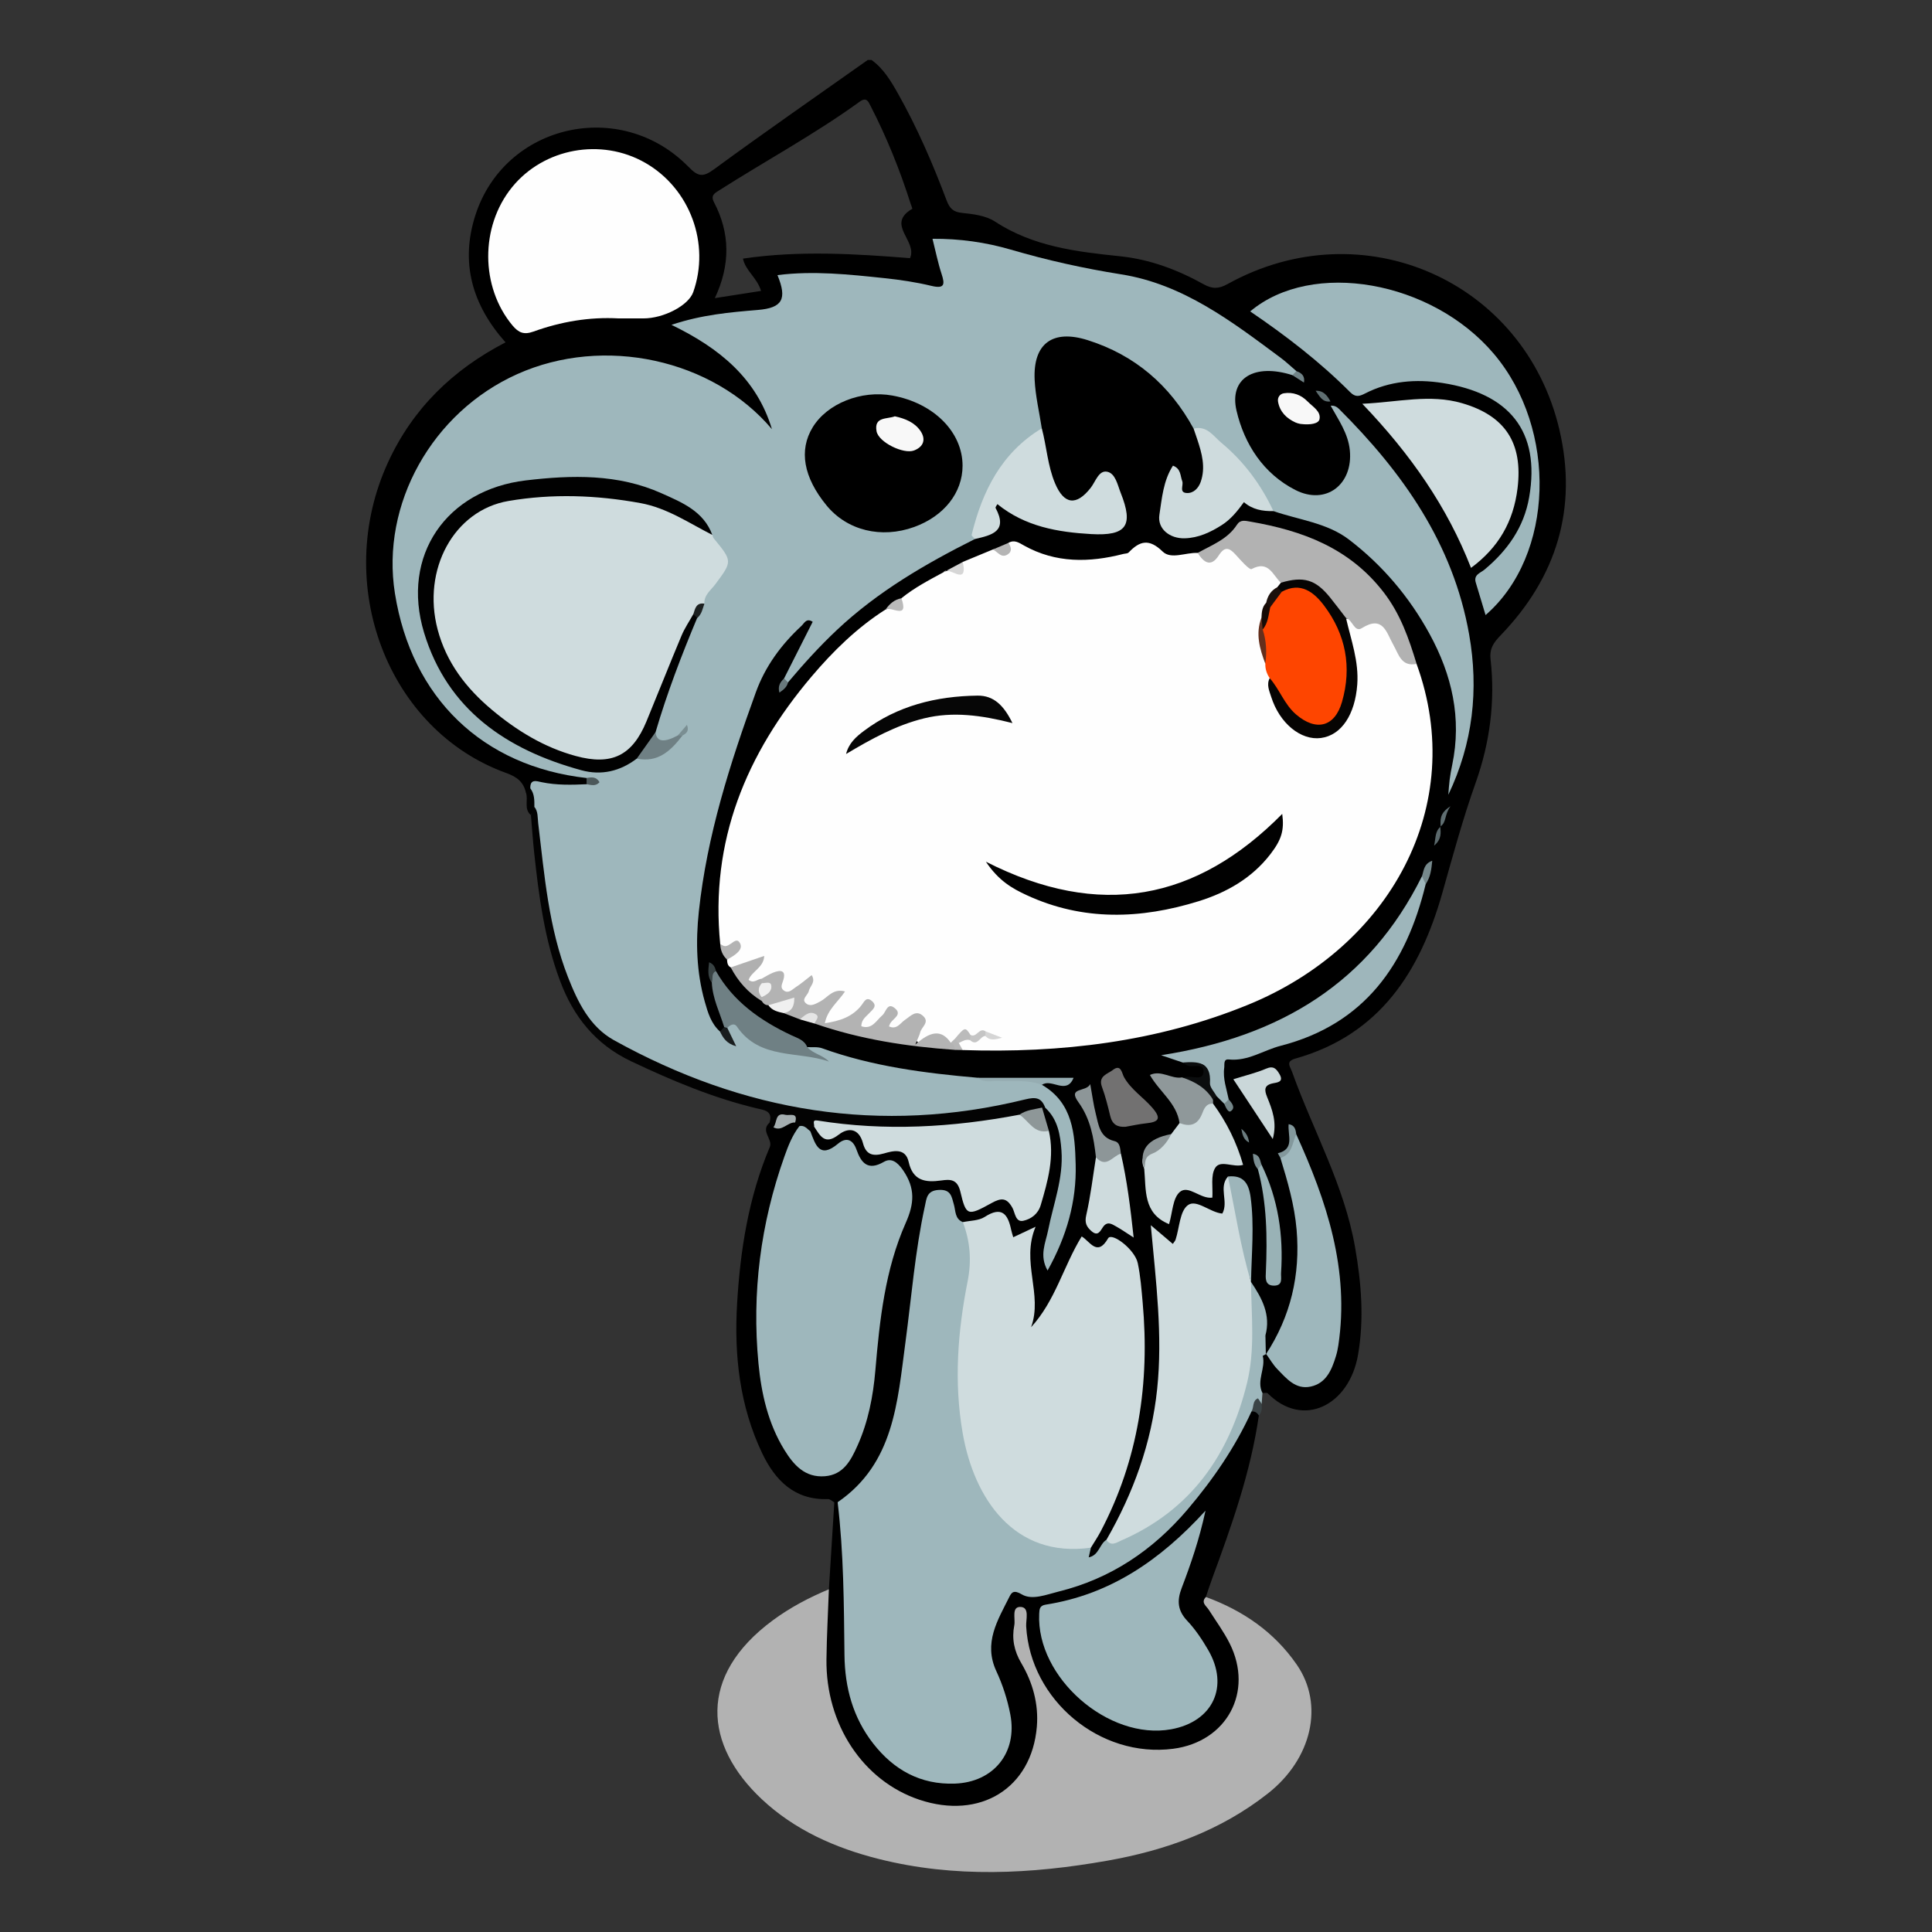
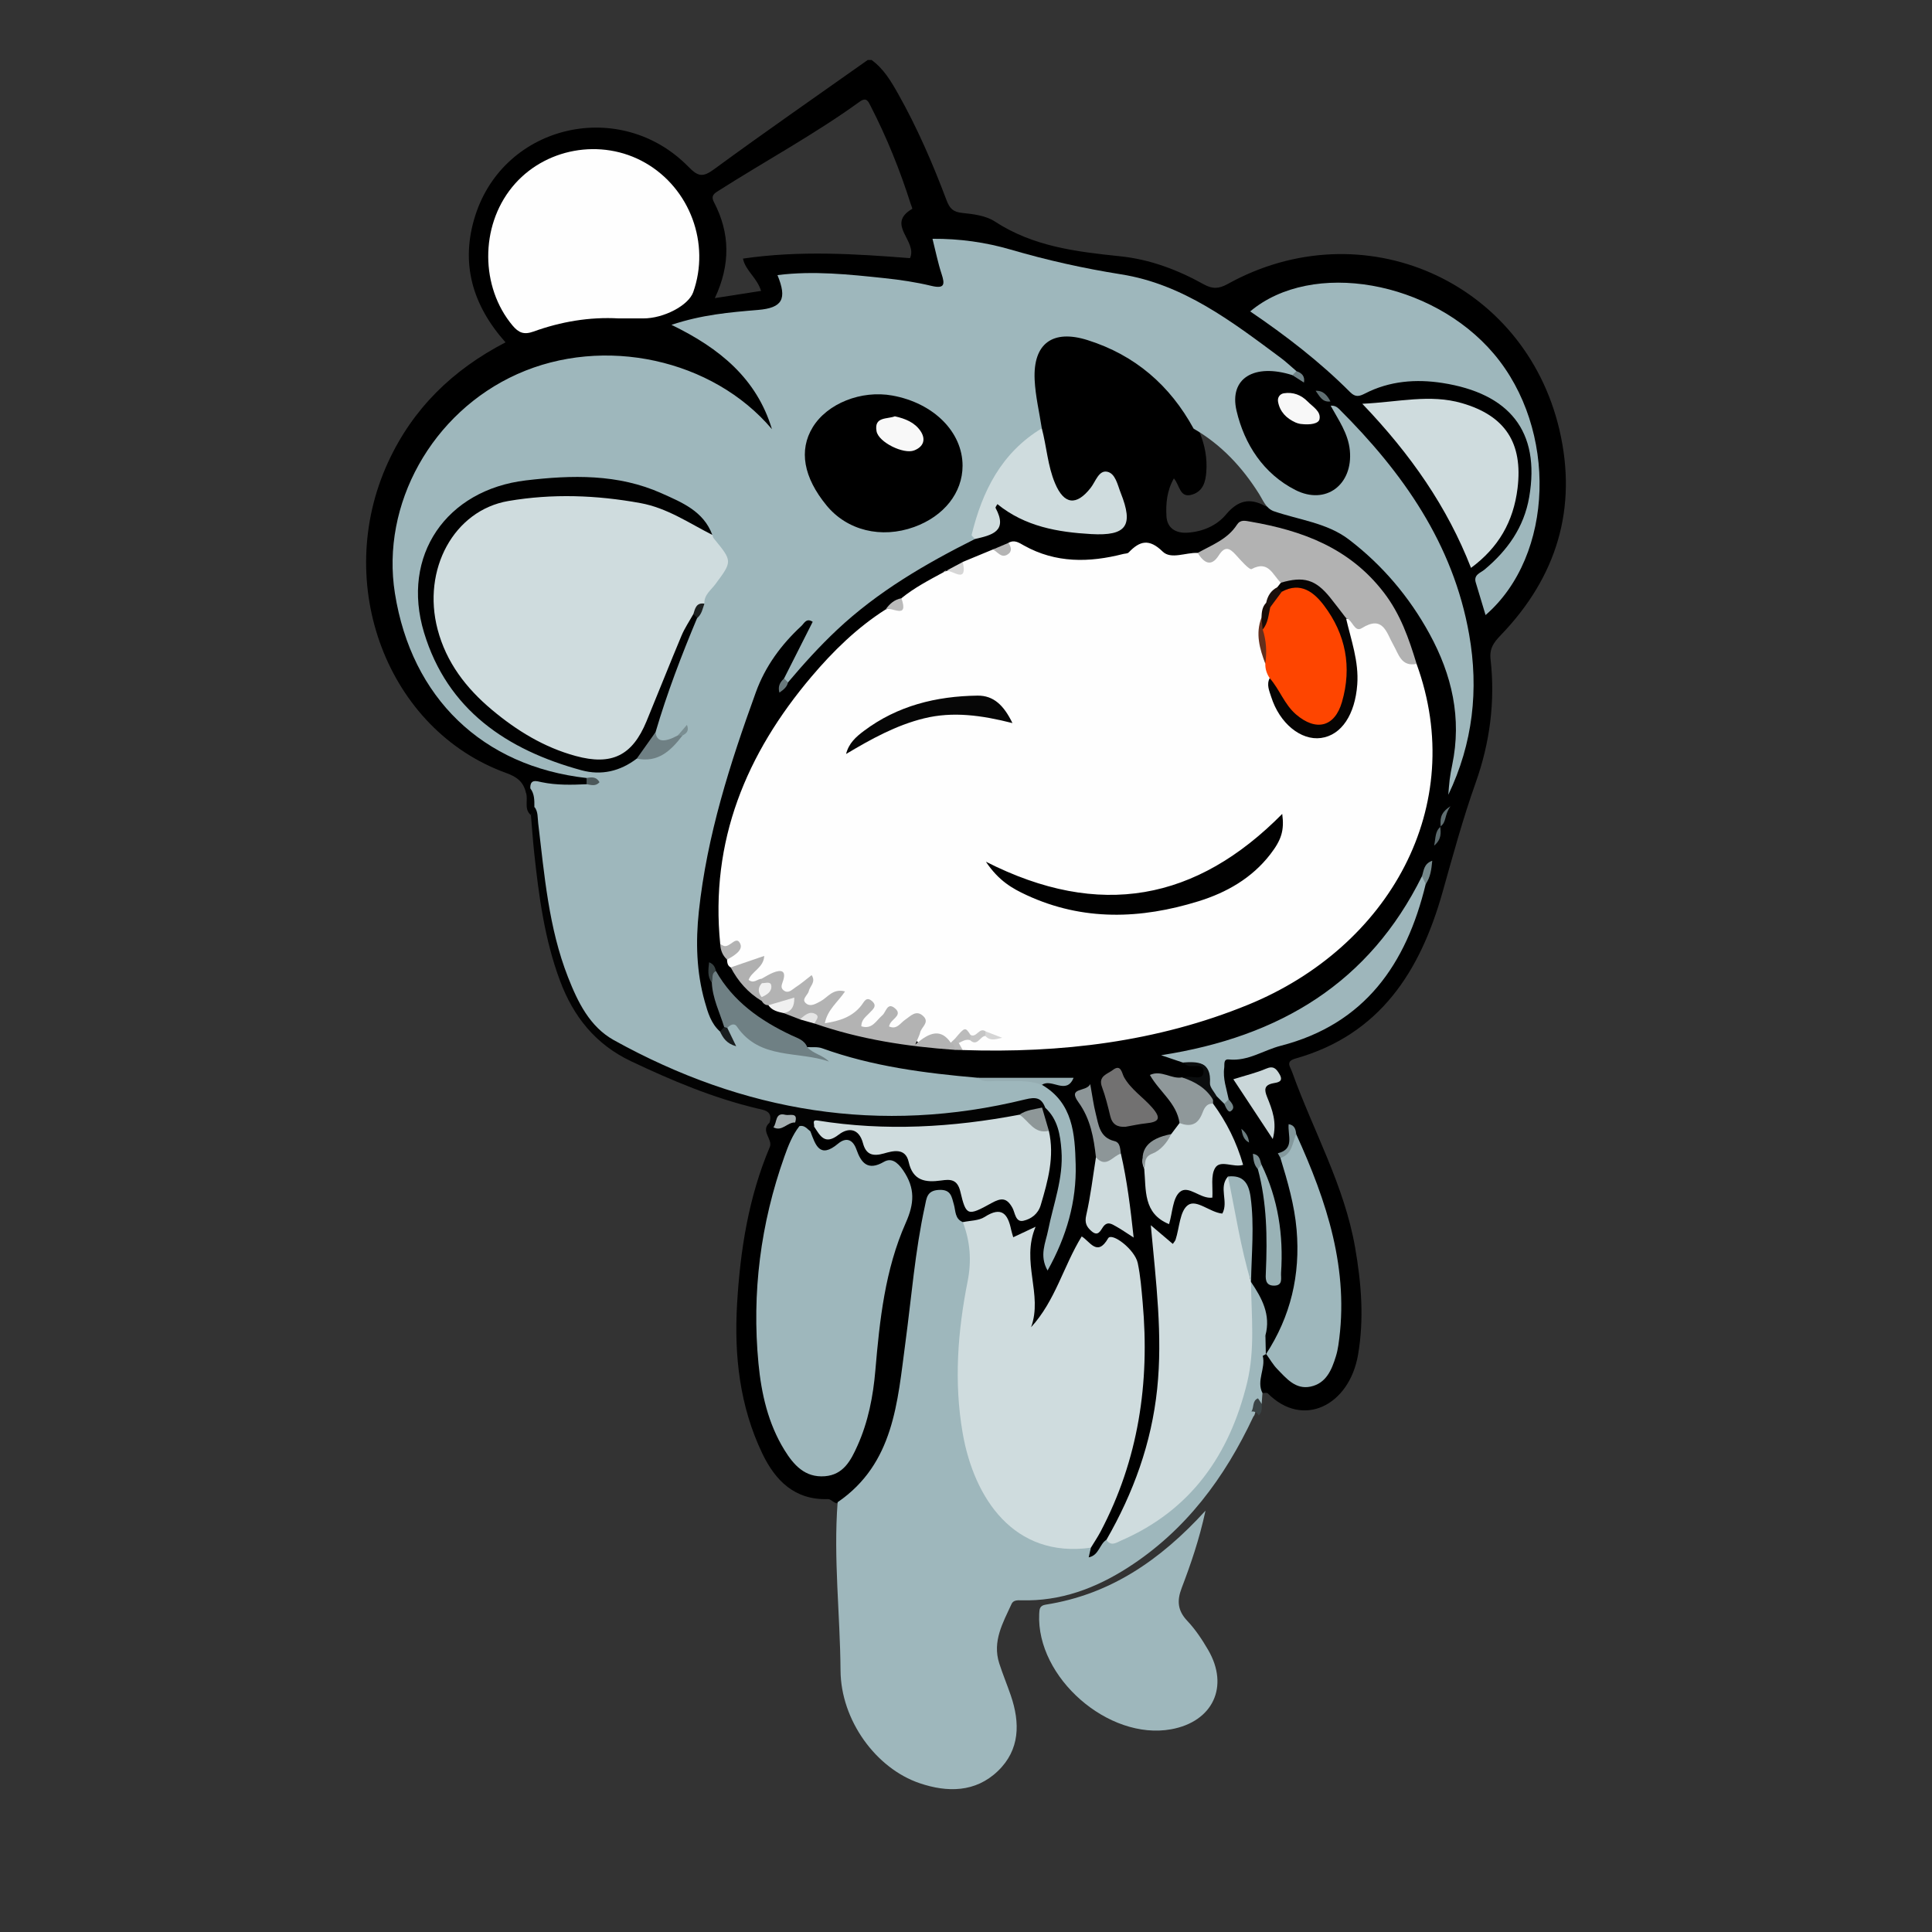
<svg xmlns="http://www.w3.org/2000/svg" id="sticker" viewBox="0 0 1500 1500">
  <rect x="0" y="0" width="1500" height="1500" fill="#333333" stroke="none" />
  <defs>
    <style>
      .cls-1 {
        fill: #8c9597;
      }

      .cls-1, .cls-2, .cls-3, .cls-4, .cls-5, .cls-6, .cls-7, .cls-8, .cls-9, .cls-10, .cls-11, .cls-12, .cls-13, .cls-14, .cls-15, .cls-16, .cls-17, .cls-18, .cls-19, .cls-20, .cls-21, .cls-22, .cls-23, .cls-24, .cls-25, .cls-26, .cls-27, .cls-28, .cls-29, .cls-30, .cls-31, .cls-32, .cls-33, .cls-34, .cls-35, .cls-36, .cls-37, .cls-38, .cls-39, .cls-40, .cls-41, .cls-42, .cls-43, .cls-44, .cls-45, .cls-46, .cls-47, .cls-48, .cls-49, .cls-50, .cls-51, .cls-52, .cls-53, .cls-54 {
        stroke-width: 0px;
      }

      .cls-2 {
        fill: #cad7d9;
      }

      .cls-3 {
        fill: #fefefe;
      }

      .cls-4 {
        fill: #642f1c;
      }

      .cls-5 {
        fill: #69797c;
      }

      .cls-6 {
        fill: #9eb6bb;
      }

      .cls-7 {
        fill: #b2b2b2;
      }

      .cls-8 {
        fill: #5b696c;
      }

      .cls-9 {
        fill: #060606;
      }

      .cls-10 {
        fill: #030303;
      }

      .cls-11 {
        fill: #bababa;
      }

      .cls-12 {
        fill: #9db5ba;
      }

      .cls-13 {
        fill: #010101;
      }

      .cls-14 {
        fill: #e5e5e5;
      }

      .cls-16 {
        fill: #96adb2;
      }

      .cls-17 {
        fill: #7b8e92;
      }

      .cls-18 {
        fill: #1c2020;
      }

      .cls-19 {
        fill: #83989c;
      }

      .cls-20 {
        fill: #8f989a;
      }

      .cls-21 {
        fill: #0b0d0e;
      }

      .cls-22 {
        fill: #bbb;
      }

      .cls-23 {
        fill: #76898c;
      }

      .cls-24 {
        fill: #b7b7b7;
      }

      .cls-25 {
        fill: #f0f0f0;
      }

      .cls-26 {
        fill: #cedbdd;
      }

      .cls-27 {
        fill: #b3b3b3;
      }

      .cls-28 {
        fill: #fe4500;
      }

      .cls-29 {
        fill: #718387;
      }

      .cls-30 {
        fill: #1c100c;
      }

      .cls-31 {
        fill: #6b7c7f;
      }

      .cls-32 {
        fill: #75878a;
      }

      .cls-33 {
        fill: #7a8e92;
      }

      .cls-34 {
        fill: #f8f8f8;
      }

      .cls-35 {
        fill: #394344;
      }

      .cls-36 {
        fill: #3b4446;
      }

      .cls-37 {
        fill: #d5d5d5;
      }

      .cls-38 {
        fill: #b0b0b0;
      }

      .cls-39 {
        fill: #a4aeb0;
      }

      .cls-40 {
        fill: #b5b5b5;
      }

      .cls-41 {
        fill: #5f6e71;
      }

      .cls-42 {
        fill: #727171;
      }

      .cls-43 {
        fill: #4c585a;
      }

      .cls-44 {
        fill: #c5c5c5;
      }

      .cls-45 {
        fill: #9eb7bc;
      }

      .cls-46 {
        fill: #d6d6d6;
      }

      .cls-47 {
        fill: #cfdcde;
      }

      .cls-48 {
        fill: #99b2b6;
      }

      .cls-49 {
        fill: #6f8084;
      }

      .cls-50 {
        fill: #8e9798;
      }

      .cls-51 {
        fill: #060403;
      }

      .cls-52 {
        fill: #191d1e;
      }

      .cls-53 {
        fill: #8d9698;
      }

      .cls-54 {
        fill: #170b06;
      }
    </style>
  </defs>
  <g id="sticker-2" data-name="sticker">
    <path class="cls-15" d="m1210.75,333.75c-27.18-116.13-153.14-171.19-257.63-113.23-6.91,3.84-11.85,3.93-18.55.21-20.24-11.28-41.8-19.38-64.96-21.77-33.97-3.52-67.47-7.53-97.22-27-6.97-4.55-16.66-5.76-25.32-6.65-7.09-.71-9.78-3.49-12.17-9.84-10.69-28.39-22.72-56.25-37.64-82.71-5.52-9.78-11.23-19.44-20.59-26.2h-2.95c-39.88,28.21-80.03,56.04-119.4,84.9-8.77,6.44-12.44,5.55-19.76-1.92-52.73-53.85-142.8-33.26-165.52,37.69-11.79,36.84-2.42,69.54,23.46,98.58-41.03,21.24-72.02,51.43-91.16,93-43.54,94.5-.59,208.06,91.72,241.35,8.42,3.04,13.38,6.97,15.27,15.3,1.92.97,3.54.41,5.08-.53.38-.21.74-.44,1.12-.71,4.82-3.66,10.13-1.24,15.3-1.27,8.95-.03,18.23,2.48,26.56-3.07.32-.59.56-1.21.74-1.8.27-1,.3-2.04.03-3.07-.12-.59-.32-1.18-.62-1.77-9.01-5.58-19.62-5.73-29.39-8.57-33.97-9.87-62.77-27.27-84.46-55.66-65.58-85.91-31.73-210.01,69.07-248,66.11-24.93,125.25-8.71,177.22,37.46,3.13,2.78,6.17,8.71,10.37,6.17,5.88-3.54,2.27-9.72.18-14.5-5.17-11.79-12.41-22.19-21.39-31.49-12.97-13.5-26.2-26.65-45.32-33.77,4.93-4.02,7.95-4.14,10.81-4.64,14.5-2.51,29.07-4.37,43.72-5.88,10.87-1.12,23.54-3.49,23.37-17.34-.12-11.4,4.87-11.7,13.12-11.61,28.51.24,56.72,3.04,84.78,7.98,27.24,4.79,27.74,4.4,22.98-22.84-1.57-8.98,1.03-11.79,9.84-10.55,23.84,3.34,47.53,7.27,70.25,15.63,8.77,3.22,17.64,5.97,27.03,6.71,29.69,2.27,57.81,9.51,84.4,23.51,28.45,14.92,54.15,33.59,79.38,53.2,1.18.8,2.27,1.68,3.28,2.66,1.92,1.8,3.57,3.87,5.29,5.91,2.89,2.63,6.2,4.7,9.36,6.94,4.67,2.48,8.09,6.2,10.9,10.61.5.59,1,1.15,1.57,1.68.41.41.89.83,1.36,1.21,31.08,28.3,56.22,61.42,75.98,98.28,31.96,59.73,38.99,122.51,19.91,183.3,3.57-15.01,7.27-35.04,2.3-54.44-19.64-76.78-60.15-134.53-143.27-151.52-1.77-.24-3.69-.06-5.41-.38-.65-.12-1.27-.33-1.83-.62-12.11-6.47-21.09-3.9-30.1,6.82-7.21,8.63-18.05,13.29-29.75,14.06-9.1.62-15.92-3.4-16.45-12.7-.56-9.75.27-19.79,5.76-29.45,4.76,5.58,4.49,15.78,14.48,12.5,8.21-2.69,10.1-9.78,10.69-17.49.83-10.81-1.15-21-5.23-30.78-.62-1.57-1.33-3.1-2.07-4.64-17.9-34.21-45.08-57.87-81.71-69.89-31.79-10.43-49.78,4.02-48,37.61.59,11.31,4.19,22.16,5.61,33.38.27,1.6.53,3.22.8,4.82,1.62,9.51,3.54,18.97,6.09,28.27,7.98,29.28,18.67,32.55,40.26,12.38,2.51-2.33,5.41-6.23,8.42-2.6,6.44,7.71,9.96,17.19,8.04,27.24-1.62,8.6-9.66,9.07-16.51,8.74-25.11-1.18-49.78-4.61-71.02-19.62-7.09-5.02-11.11-2.01-9.87,4.7,2.27,12.35-4.4,16.19-13.5,18.91-.35.09-.74.21-1.09.3-9.28,4.4-18.61,8.8-27.59,13.74-45.35,25.02-86.7,54.89-117.9,97.25-.21,1.12-.8,1.65-1.77,1.65,1.33-.97,1.74-2.6,2.63-3.84,7.06-9.98,13.12-20.65,18.49-31.64,1.86-3.84,4.64-8.42-.24-11.85-4.67-3.25-8.42.5-11.61,3.34-14.8,13.23-26.32,28.89-33.59,47.5-19.32,49.39-34.56,100-43.57,152.28-5.26,30.49-7.89,61.3.97,91.72,2.95,10.13,4.64,21.33,15.69,26.82.89-.03,1.65-.18,2.33-.5,1.33-.56,2.27-1.62,2.95-3.07.03-.06.06-.09.09-.15.12-.97.18-1.89.18-2.84.09-11.05-6.59-20.59-8.01-31.28-.8-3.34-2.54-6.38-2.92-9.81-.03-.3-.65-.74.06-1,.15.97.38,1.92.65,2.84,2.39,6.03,6.74,10.61,10.78,15.54,16.9,20.5,40.62,30.93,62.95,43.43.59.32,1.15.65,1.74.97,5.35.68,10.43,2.54,15.54,4.14,37.07,11.46,75.06,17.72,113.79,20.06,15.8-.59,31.64.41,47.44-.77,1.15-.09,2.3-.18,3.46-.3-.41.53-.71,1.24-.95,2.19-.06.09-.06.15-.09.24,4.99,11.64,16.4,19.02,19.5,32.35,8.21,35.39,1.03,68.27-13.59,103.04,1.77-15.86,4.52-28.83,8.18-41.53,4.43-15.24,6.91-30.69,5.14-46.5-1.33-11.64-3.07-23.49-14.3-30.69-.8-.12-1.57-.09-2.27.09-.74.15-1.45.41-2.13.8-3.81,7,1.09,13.15,1.95,19.67,1.68,18.29.68,36.25-6.44,53.41-2.51,6.09-6.97,13.68-13.41,5.26-8.69-11.34-17.28-10.58-27.92-4.61-6.32,3.54-11.7,2.84-13-5.38-2.04-13.03-10.25-16.6-22.04-15.78-7.86.56-14.71-1.48-18.32-9.28-4.4-9.48-12.23-12.17-21.77-10.99-7.09.86-12.32-1-15.77-7.71-4.19-8.15-11.23-11.46-19.56-7.39-8.04,3.93-14.06.27-20.56-2.9-2.51.41-3.84,2.1-4.52,4.4,3.25,16.99,7.92,20.56,22.01,15.01,6.88-2.72,10.78-2.16,14.15,4.58,3.87,7.71,9.78,12.17,19.11,9.31,8.71-2.63,13.56,1.95,17.78,9.01,4.99,8.36,5.14,16.22,1.48,25.14-13.32,32.44-21.09,66.11-23.96,101.21-2.19,26.79-5.05,53.82-16.04,78.99-4.52,10.31-10.72,19.05-23.28,19.76-11.82.65-18.88-6.71-24.67-15.8-14.06-22.16-19.91-47.03-21.51-72.64-3.84-61,3.66-120.35,29.72-176.45.09-2.33-.65-4.25-2.51-5.7-5.91-3.22-11.26,2.16-16.99,1.18-1.77-.41-3.54-1.09-5.35-.03-7.24,6.44,2.87,12.76.27,18.88-16.48,38.91-22.92,79.94-25.38,121.68-2.36,40.12,2.01,79.47,19.56,116.16,10.01,20.92,25.11,36.37,51.02,35.45,1.6-.06,3.25,1.62,4.87,2.48,1.45.89,2.98,1.06,4.58.5,18.43-8.57,29.84-23.34,36.84-41.89,7.12-18.85,12.23-38.26,14.92-58.26,4.31-32.02,6.82-64.25,11.9-96.19,1.54-9.69,3.25-19.35,5.41-28.89,1.06-4.67,1.57-10.43,7.92-10.87,5.76-.41,6.59,4.93,8.09,8.92,1.8,4.7,3.96,8.98,9.01,10.96,7.03,2.22,13.56-.12,20.09-2.33,4.87-1.62,9.66-2.95,12.82,2.81,3.07,5.61,5.67,11.46,13.85,10.93,3.25-.21,3.63,3.16,3.28,5.49-2.45,17.52,5.58,35.04-.18,52.55-1.33,3.99-.83,8.04,3.37,10.22,4.31,2.27,7.56-.62,10.37-3.28,6.29-5.91,7.86-14.65,12.26-21.51,8.89-13.91,6.88-37.46,33.94-36.25,11.73.5,18.11.68,23.01,12.88,3.22,7.95,2.42,16.45,3.4,24.7,8.04,68.36-4.14,132.76-37.99,192.87-1.33,3.52-3.54,7.77.33,10.34,3.78,2.51,6.97-1.12,9.72-3.63,3.13-2.89,5.44-6.53,7.86-10.04,44.49-71.9,48.21-150.45,35.33-234.35,16.4,9.45,19.35-.5,22.16-10.63,1.8-6.5,3.57-11.88,12.73-10.25,19.56,3.46,19.64,3.07,21.86-16.01.24-2.01.68-3.84,2.19-5.32,10.37.95,8.83,9.48,10.31,16.25,4.19,19.02-1.42,38.14.92,57.13.3,1.48.68,2.92,1.24,4.31,7.44,12.58,11.85,25.88,9.69,40.71.15,4.7.3,9.36,3.9,12.91-.27-.12-.53-.24-.83-.32-1.74-.18-3.07.5-3.9,2.04-.38,9.63-10.07,19.91,2.01,28.71,1.42.03,3.46-.5,4.17.24,27.33,27.53,63.28,9.42,70.07-29.93,4.84-28.03,2.54-55.68-2.27-83.34-8.36-48.18-32.55-90.66-48.8-135.98-1.71-4.79-5.47-8.45,2.63-10.75,65.4-18.52,96.63-67.53,113.94-128.71,8.09-28.68,15.89-57.46,25.91-85.61,10.93-30.81,15.18-62.89,11.49-95.57-.97-8.57,2.57-13.23,7.92-18.79,43.37-44.99,59.79-98.46,45.55-159.4Zm-652.5-185.9c36.34-23.13,74.33-43.66,109.27-68.95,5.2-3.75,6.62-.12,8.36,3.28,12.55,24.4,22.81,49.78,31.11,75.92.44,1.42,1.54,3.87,1.27,4.02-20.86,12.2,4.37,24.84-1.74,38.31-42.1-3.31-85.55-6.12-129.69.35,1.95,9.39,10.9,14.77,14.06,25.08-11.52,1.8-22.66,3.54-35.89,5.61,12.23-26.03,11.85-50.54-.68-74.5-2.78-5.29.59-7,3.93-9.13Zm446.45,736.9c15.83,36.72,28.89,74.41,32.5,114.83,1.71,19.23,1.09,38.2-5.79,56.33-7,18.43-19.38,21.03-33.62,7.56-4.46-4.22-8.15-9.28-13.85-11.88,4.87-.41,7.33-4.34,8.89-8.01,8.24-19.2,16.96-38.2,17.87-59.73,1.21-28.09-2.16-55.39-11.79-81.89-.3-.97-.65-1.98-.5-2.89.95-5.23,4.61-9.25,6.29-14.33Z" />
-     <path class="cls-7" d="m936.23,1239.89c28.76,10.52,53.05,27.13,70.62,52.59,21.4,30.99,11.78,73.04-22.45,99.97-36.75,28.92-79.31,44.17-124.64,52.18-59.22,10.46-118.63,13.51-177.64-1.37-33.64-8.48-65.22-22.47-90.69-46.38-44.7-41.97-49.98-95.59,8.57-138.86,13.41-9.91,28.16-17.69,43.57-24.12,8.4,10.56,4.25,22.36,3.02,33.7-4.54,41.89,4.52,79.18,37.36,107.77,20.98,18.26,45.26,27.41,73.39,20.02,30.22-7.93,48.18-36.3,43.21-67.46-2.18-13.65-5.55-27.12-12.94-38.83-8.05-12.76-4.83-25.43-1.97-38.35.65-2.96,2.23-5.72,5.63-5.99,3.88-.31,6.37,2.12,7.94,5.42,2.39,5.05,1.9,10.53,2.15,15.9,2.46,53.84,62.12,98.81,114.76,86.51,32.67-7.63,48.71-37.22,37.51-68.74-3.84-10.82-10.77-19.72-16.73-29.26-2.82-4.51-8.63-9.45-.68-14.69Z" />
    <path class="cls-45" d="m971.27,995.3c8.49,12.55,15.53,25.49,11.2,41.5-2.62,5.03.58,10.83-2.09,15.86,2.51,9.65-5.12,19.23-.21,28.9-.21,2.8-.41,5.6-.62,8.4-6.31.56-3.56,7.04-6.43,9.87-22.26,47.52-52.54,88.4-97.28,117.14-25.19,16.18-52.39,26.36-82.84,25.5-3.19-.09-6.26-.15-7.63,2.82-6.71,14.61-15.06,29.02-9.57,46.11,2.7,8.39,6.11,16.56,8.97,24.9,7.32,21.37,7.15,42.24-10.03,58.74-17.43,16.73-39.28,16.69-60.68,9.45-34.03-11.5-61.2-48.92-61.48-87.52-.31-43.57-5.58-87.04-2.25-130.65,43.78-30,46.43-77.79,52.58-123.63,4.76-35.46,7.51-71.19,15.16-106.24,1.31-5.98,1.41-12.1,10.85-12.61,9.5-.52,9.93,5.37,11.67,11.35,1.44,4.98.67,11.14,6.97,13.65,6.85,3.22,7.42,9.96,8.64,16.09,2.12,10.74.97,21.44-1,32.13-7.96,43.22-11.25,86.45-.16,129.73,5.11,19.93,14.34,37.21,29.26,51.73,12.62,12.28,26.87,19.21,44.58,19.13,6.21-.03,12.89-1.16,18.08,3.95-.5,2.23-1,4.46-1.69,7.53,8.07-1.62,8.33-10.33,13.75-13.62,57.86-17.54,104.83-79.43,108.27-142.62.72-13.18,2.14-26.29.34-39.57-.82-6.04-1.66-12.87,3.64-18.04Z" />
-     <path class="cls-15" d="m650.34,1166.32c4.73,39.44,4.86,79.1,5.31,118.72.29,25.31,6.64,48.56,22.3,68.62,15.98,20.48,36.71,32.07,63.36,31.13,30.04-1.06,48.84-23.98,43.08-53.78-2.21-11.44-5.89-22.9-10.81-33.46-10.25-22.01,1.05-39.65,10.12-57.82,1.69-3.39,3.38-5.58,9.66-1.84,7.99,4.75,19.16.1,28.57-2.22,40.38-9.97,73.31-32.15,100.02-63.63,19.73-23.24,36.96-48.24,49.68-76.13,3.64-2.26,6.15-2.37,5.73,3.04-6.31,44.1-21.2,85.74-36.47,127.27-1.66,4.51-3.12,9.1-4.67,13.66-4.08,4.42.3,6.85,2.26,9.94,5.52,8.68,11.68,17.04,16.26,26.19,18.78,37.52-2.24,76.33-43.9,81.73-56.83,7.38-110.85-37.74-114.12-95-.3-5.34,2.83-14.78-4.27-15.12-7.38-.35-3.96,9.17-4.96,14.26-2.03,10.34-.18,19.89,5.46,29.43,8.86,14.98,13.52,31.74,12.05,49.29-4.01,47.87-44.05,72.52-91.3,56.67-43.58-14.62-72.66-58.39-72.04-109,.22-18.14,1.24-36.26,1.89-54.39,1.4-22.51,2.8-45.02,4.21-67.53.86,0,1.71-.02,2.57-.04Z" />
+     <path class="cls-15" d="m650.34,1166.32Z" />
    <path class="cls-10" d="m600.46,875.2c-1.01-1.16-2.02-2.32-3.03-3.48,2.97-9.45-4.42-9.88-10.13-11.25-33.89-8.13-65.71-21.53-97.12-36.4-27.85-13.19-45.04-34.71-55.55-63.04-11.88-31.99-16.28-65.35-19.89-98.93-1.04-9.71-1.7-19.47-2.53-29.2,1.14-2.46-.33-7.24,5.17-5.84,6.76,10.4,5.68,22.48,7.17,33.99,4.98,38.45,8.97,77.12,27.81,112.16,8.62,16.03,20.6,28.36,36.75,36.96,75.65,40.29,156.55,55.85,241.59,51.14,21.53-1.19,42.72-5.9,63.73-10.97,8.44-2.04,16.79-3.03,17.09,9.7-.82-.02-1.64-.04-2.46-.07-4.87,6.39-12.65,6.59-19.33,9.16-37.65,9.42-76.05,12.02-114.45,9.01-14.35-1.12-28.86-1.7-43.2-3.48-.96,1.25-1.92,2.5-2.88,3.75-3.9.88-6.41-1.18-8.54-4.05-1.1-.94-2.2-1.89-3.3-2.83-7.51-7.4-11.01,3.61-16.89,3.7Z" />
    <path class="cls-13" d="m414.89,626.39c-.9,2.17-1.8,4.33-2.69,6.5-5.69-4.84-1.9-11.78-3.85-17.46,1.13-1.12,2.27-2.24,3.4-3.35,8.69,3.09,6.44,8.58,3.15,14.31Z" />
    <path class="cls-36" d="m977.36,1098.96c-1.33-2.12-3.1-3.4-5.73-3.04,2.08-3.26.52-8.3,4.93-10.22.31-.14,1.96,2.77,2.98,4.27.31,3.25.29,6.42-2.18,9Z" />
    <path class="cls-3" d="m567.35,751.11c-2.54-1.28-2.71-3.69-2.89-6.1,7.51-8.07-2.79-8.29-5.27-11.95-8.03-80.05,20.14-147.86,70.85-207.72,16.8-19.83,35.4-38.05,57.54-52.15,5.12-1.44,10.28-2.82,12.25-8.7,10-8.16,21.39-14.06,32.65-20.18,4.8-3.06,13.5,1.21,15-8.02,7.78-3.22,15.56-6.44,23.34-9.66,4.27-1.22,10.82,2.92,12.17-5.18,4.66-2.65,8.15-.07,12.14,2.15,24.61,13.71,50.53,13.27,76.93,6.51,1.42-.36,3.34-.25,4.2-1.15,8.65-9.03,15.87-11.02,26.44-.72,6.5,6.33,17.94.59,27.15,1.05,5.08,1.27,10.26,4.34,14.79-1.29,6.14-7.62,11.95-4.56,17.23.98,5.23,5.5,10.5,8.61,18.96,8.47,7.51-.13,12.55,6.71,14.98,14.24-.04,2.11-.97,3.87-2.17,5.52-3.35,3.92-6.18,8.16-8.05,13.01-1.6,3.62-2.55,7.45-3.53,11.27-3.12,11.24.11,21.86,3.12,32.5,1.2,4.09,2.23,8.22,2.83,12.45,1.03,10.97,5.23,20.79,11.55,29.58,6.39,8.87,15.32,14.05,26.4,12.12,10.45-1.82,16.93-9.27,20.17-19.14,5.64-17.21,4.77-34.48-.08-51.76-1.54-5.49-4.77-10.86-2.24-16.93,8.28-.45,16.07,3.14,24.9,1.21,6.61-1.45,10.42,6.09,13.13,11.81,4.23,8.89,9.17,17.04,17.99,22.12,40.23,110.47-21.29,219.84-130.71,264.59-70.89,29-145.53,37.73-221.69,35.21-2.74-1.18-4.71-2.82-3.67-6.23,2.11-3.11,4.89-4.63,8.71-3.58,4.94,3.2,8.24-3.53,12.89-2.14,1.97,1.46,4.37,1.81,8.18,3.08.31.09-.89-2.8-1.58-2.03-2.04,2.25-4.05-.28-5.99-1.27-4.69-2.77-7.71,5.02-12.44,1.99-5.2-3.5-7.98.72-11.2,3.56-1.44,1.51-3.16,2.5-5.23,2.85-4.78.64-7.81-5.91-12.06-4.12-18.93,7.99-14.17-4.59-11.82-14.29-9.48-1.91-14.51,11.26-23.67,5.23-3.12-2.05-.04-5.38-.29-8.3-3.12.29-4.12,3.3-6.17,4.88-4.31,3.32-9.01,7.88-14.23,3.62-6.15-5.02.26-9.43,4-17.27-7.74,8.45-14.3,13.12-22.31,14.6-4.05.75-9.29,2.82-12.14-1.56-2.35-3.6.72-7.46,2.67-10.81,1.47-2.52,3-5.05,6.38-8.04-8.03,3.42-14.21,10.87-22.22,5.89-6.34-3.94-1.9-9.51.01-15.01-8.52,3.82-17.85,13.4-22.31-4.34-1.21-4.84-6.57.1-10,.79-4.54,1.62-10.03,4.66-13.21-.53-2.62-4.28,2.61-7.73,5.14-11.97-6.11-.83-11.75,5.43-17.56.86Z" />
    <path class="cls-45" d="m414.89,626.39c.02-5,.13-10.03-3.15-14.31-.29-7.58,4.9-5.61,8.87-4.78,11.54,2.4,23.16,2.1,34.81,1.57,1.21-.74,3.51-1.34,3.53-2.05.05-1.85-2.46-1.62-3.54-2.77-80.78-9.09-135.89-62.19-148.8-143.38-11-69.16,28.8-140.5,94.94-170.19,67.32-30.22,151.84-11.65,197.78,42.72-11.77-39.08-40.37-62.82-78.03-80.99,23.71-7.91,45.4-9.76,67.18-11.57,19-1.58,22.82-8.44,15.14-27.05,28.12-3.54,55.64-.51,83.11,2.37,12.17,1.28,24.37,3.09,36.25,5.95,10.38,2.5,10.79-.94,8.03-9.32-2.75-8.34-4.46-17.02-7.03-27.2,21.13-.14,41.27,2.72,60.72,8.4,28.21,8.24,56.64,14.59,85.72,19.2,48.18,7.63,85.93,36.59,123.79,64.72,4.31,3.2,8.23,6.94,12.33,10.43.81,2.83-.93,4.04-3.12,4.96-4.92,1.19-9.65-.69-14.5-.9-18.64-.84-29.68,10.51-24.74,28.39,5.95,21.56,18.7,39.83,36.93,52.92,10.39,7.46,23.41,8.45,34.47.74,10.9-7.6,8.44-19.57,7.27-30.89-1.07-10.31-11.76-17.13-9.72-28.37,2.6-.24,4.67.69,6.53,2.55,49.45,49.27,88.59,104.63,100.99,175.13,7.52,42.71,2.97,84.37-16.18,124.38.33-3.86.52-7.74,1.02-11.58.5-3.87,1.2-7.73,1.99-11.56,7.57-36.3-.18-69.97-17.65-101.87-15.73-28.74-36.64-53.38-62.57-73.18-17.01-12.98-38.86-15.19-58.6-22.06-5.97-2.43-7.96-8.28-11-13.13-13.09-20.89-29.44-38.46-50.95-50.88-18.4-33.7-45.48-57.07-82.22-68.7-27.21-8.61-42.54,2.59-41.19,30.81.6,12.6,3.62,25.09,5.54,37.62-1.88,4.13-5.27,6.9-8.59,9.79-23.35,20.29-36.52,46.39-43.25,76.15-38.5,19.3-75.5,40.81-107.17,70.59-13.59,12.77-26.02,26.52-38.01,40.74-2.7.65-4.17.07-3.05-3.08,7.4-14.63,14.79-29.27,22.2-43.93-4.89-3.3-6.64,1.24-8.7,3.14-15.66,14.51-28.08,31.27-35.44,51.59-20.05,55.33-37.96,111.2-44.24,170.11-2.52,23.62-1.9,47.02,4.59,70.03,2.4,8.51,4.87,17.03,11.83,23.23,9,5.16,2.27-4.69,5.14-5.4,4.91-4.63,9.07-2.46,12.29,1.89,6.93,9.36,17.47,12.71,27.65,15.22,12.65,3.11,25.41,5.63,37.51,10.74-5.68-2.54-13.48-1.57-14.85-10.36,3.87.26,8.05-.36,11.55.91,39.1,14.12,79.85,19.33,120.92,22.91,11.1,2.22,22.32.64,33.48,1.01,5.85.19,11.82-.49,16.31,4.49,24.09,13.99,25.52,38.33,26.14,61.69.75,28.69-6.95,55.86-21.81,82.45-6.65-11.68-1.5-21.56.39-31.09,4.07-20.59,11.98-40.5,10.39-62.04-.91-12.34-2.85-24.27-12.59-33.26-2.92-7.74-7.1-8.54-15.57-6.46-112.49,27.67-218.77,9.71-319.26-45.96-18.84-10.44-28.1-29.57-35.72-49.02-15.05-38.4-18.26-79.1-23.12-119.49-.52-4.32.02-8.92-2.93-12.7Z" />
    <path class="cls-47" d="m846.96,1201.62c-59.89,8.43-90.79-38.62-99.53-88.89-6.88-39.54-3.9-78.96,3.84-117.97,3.18-16.04,1.96-30.96-3.7-45.9,5.7-1.25,12.33-1.06,16.92-4.03,13.22-8.54,18.02-2.35,20.56,9.92.37,1.81.99,3.56,1.63,5.84,4.94-2.32,9.29-4.37,17.35-8.15-11.55,27.44,5.84,52.38-3.49,78,18.88-20.6,25.05-47.28,39.28-70.48,6.31,3.65,12.04,16.17,20.52,1.47,2.83-4.91,20.73,8.54,23.01,19.22,2.13,10.01,2.89,20.35,3.81,30.58,5.61,62.33-3.22,122.03-32.68,177.91-2.26,4.29-5,8.33-7.52,12.49Z" />
    <path class="cls-45" d="m620.64,874.33c3.95-.99,5.97,2.12,8.54,4.05,3.94,10.37,7.09,21.63,21.49,9.57,5.91-4.95,11.33-3.83,14.31,4.63,3.58,10.15,8.69,16.76,21.25,9.49,5.64-3.27,10.4-.12,15.01,6.65,9.49,13.95,8.62,25.75,1.99,40.7-16.1,36.29-20.27,75.43-23.61,114.62-1.71,20.06-5.54,39.84-13.87,58.37-5.08,11.31-10.81,22.6-25.34,23.74-15.5,1.21-24.27-8.83-31.43-20.45-12.62-20.51-17.85-43.63-20.1-67.06-5.26-54.93,1.63-108.61,20.12-160.68,2.94-8.28,6.14-16.56,11.65-23.63Z" />
    <path class="cls-3" d="m480.36,247.21c-22.77-1.27-44.9,2.54-66.21,10.23-7.38,2.66-11.51.92-16.24-4.74-24.91-29.82-25.24-76.68-.38-107.32,24.69-30.43,69.36-38.58,103.57-18.89,34.64,19.94,50.45,62.66,37.12,100.33-3.65,10.33-22.91,20.45-38.78,20.39-6.36-.02-12.72,0-19.08,0Z" />
    <path class="cls-47" d="m971.27,995.3c.29,26.18,3.28,52.45-3.06,78.38-13.66,55.87-43.53,98.76-97.6,122.33-3.91,1.7-7.95,4.86-11.59-.48,20.93-36.44,35.01-74.97,39.41-117.21,4.33-41.55-.86-82.61-4.95-127.06,7.27,6.18,11.95,10.15,17.1,14.53.88-1.35,1.8-2.28,2.16-3.39,3.01-9.23,3.25-22.19,9.57-26.75,6.68-4.82,17.2,5.73,26.7,6.58,5.09-9.35-3.16-20.21,4.36-28.76,11.63,16.41,10.1,36.35,14.52,54.68,2.14,8.88.73,18.35,3.41,27.26l-.03-.09Z" />
    <path class="cls-45" d="m1153.39,477.53c-2.63-8.73-5.1-17-7.61-25.26-1.84-6.07,3.64-7.41,6.72-9.97,17.89-14.91,30.71-32.87,34.75-56.28,8.89-51.52-15.74-80.6-67.23-88.66-20.52-3.21-41.17-1.66-60.24,8.16-4.31,2.22-7.39,3.1-11.48-1-23.55-23.62-49.91-43.9-77.66-62.74,48.08-40.41,141.03-23.88,189.15,32.89,49.67,58.59,47.03,156.64-6.4,202.87Z" />
    <path class="cls-47" d="m1057.68,313.49c28.09-1.32,52.52-7.68,77.34-.49,33.61,9.73,47.5,30.92,43.2,66.1-3.17,25.91-14.83,46.1-36.13,61.8-18.43-47.27-46.7-88-84.41-127.41Z" />
    <path class="cls-47" d="m632.06,874.64c.44-1.81-1.93-5.41,2.61-4.68,52.56,8.45,104.78,5.38,156.8-4.51,9.26,1.18,14.76,9.24,22.86,12.54,4.55,19.94-.71,38.77-6.31,57.63-2.09,7.05-7.57,10.84-13.45,12.17-6.21,1.41-6.45-6.28-8.5-9.99-4.44-8.03-8.7-7.92-16.23-3.75-18.62,10.3-19.74,10.09-24.22-8.85-2.35-9.91-7.99-9.64-14.85-8.68-12.29,1.72-22.01.29-25.28-14.4-2.53-11.37-12.51-8.5-19.18-6.59-8.96,2.55-13.98.73-16.29-7.93-3.12-11.7-11.44-12.41-18.84-6.66-10.95,8.51-14.43.77-19.13-6.29Z" />
    <path class="cls-45" d="m982.81,1051.54c19.29-29.46,26.87-61.7,23.87-96.78-1.65-19.24-6.99-37.49-12.58-55.76,6.6-4.47,6.31-13.53,12.27-18.42,23.73,52.09,41.52,105.37,32.71,163.95-.43,2.88-1.05,5.76-1.91,8.54-3.24,10.57-7.57,20.91-19.59,23.48-11.67,2.5-18.78-6.28-25.87-13.57-3.36-3.45-5.8-7.8-8.65-11.74l-.26.31Z" />
    <path class="cls-15" d="m1033.12,315c6.07,11.07,13.59,21.45,14.89,34.65,2.59,26.51-18.56,42.88-42.32,30.76-24.71-12.6-39.55-35.44-45.65-61.53-5.92-25.35,13.92-37,43.38-27.61,3.46,1.2,7.26,1.87,8.98,5.77,4.49.03,7.42,2.28,9.07,6.37,4.31,2.11,7.28,6.07,11.51,8.28.05,1.11.1,2.21.15,3.32Z" />
    <path class="cls-7" d="m1099.86,515.44c-12.01,2.4-13.91-7.53-18.07-14.78-5.39-9.39-7.83-23.37-24.54-12.94-5.73,3.58-7.15-6.61-12.26-7.9-2.55-.21-5.07-1.19-6.3-3.23-10.08-16.73-25.03-24.33-44.26-24.17-6.3-5.87-9.43-17.68-22.67-10.61-1.7.91-8.52-6.86-12.39-11.14-4.93-5.46-8.46-6.74-13.17.6-6.11,9.53-11.68,5.37-16.34-1.98,10.98-6.15,23.2-10.57,30.49-21.87,2.7-4.18,6.32-3.13,10.39-2.43,40.55,6.99,77.03,20.44,103.6,54.97,13.07,16.98,19.5,35.85,25.51,55.47Z" />
    <path class="cls-47" d="m757,418.46c-.92-1.08-2.82-2.4-2.62-3.21,8.29-34.05,23.2-63.8,54.47-82.72,3.76,14.16,4.53,29.05,10.28,42.7,6.99,16.6,16.58,17.69,27.67,3.53,3.79-4.83,6.25-13.79,12.76-12.52,6.5,1.27,8.11,10.3,10.56,16.45,10.11,25.37,4.61,33.54-22.93,31.97-25.89-1.48-51.31-5.8-72.8-23.25-.4.8-1.75,2.37-1.4,3.02,9.8,18.16-3.08,21.08-15.97,24.03Z" />
    <path class="cls-6" d="m950.51,856.97c-1.98-1.96-3.96-3.92-5.94-5.88-5.35-2.39-9.04-6.83-7.77-12.32,2.86-12.34-3.37-13.98-13.06-12.85-1.9.22-3.79-.09-5.53-1-4.08-1.38-8.16-2.75-16.74-5.65,92.95-14.38,161.8-56.75,202.53-138.96,5.54-.16,4,3.07,2.91,6.08-14.98,62.1-47.25,108.73-112.59,125.56-13.43,3.46-25.42,12.16-40.27,10.62-4.38-.46-3.22,3.89-3.57,6.44-1.18,8.47,1.84,16.38,3.46,24.48.99,3.26-.49,4.08-3.42,3.47Z" />
-     <path class="cls-26" d="m926.71,332.79c10.33-2.66,15.47,5.94,21.54,10.98,17.43,14.48,30.79,32.41,40.41,53.03-8.39.21-16.29-1.19-22.87-6.93-4.92,6.74-10.06,13.27-17.24,17.83-8.79,5.59-18.03,9.92-28.68,10.24-11.63.34-21.43-7.32-19.72-18.28,1.99-12.73,2.94-26.27,10.52-38.12,6.31,2.34,5.6,7.85,7.22,12.06,1.19,3.12-2.69,8.83,3.47,9.18,5.36.3,9.16-3.83,10.85-8.62,3.97-11.29.93-22.26-2.67-33.06-.92-2.77-1.88-5.53-2.82-8.3Z" />
    <path class="cls-47" d="m909.32,880.52c2.15-2.86,4.31-5.73,6.46-8.59,7.03-2.83,13.76-5.83,17.68-13.13,1.57-2.92,4.75-4.92,8.37-1.92,10.46,14.26,18.24,29.82,23.32,47.51-7.62,2.36-17.72-4.29-21.75,2.46-3.52,5.9-1.62,15.04-2.13,22.99-9.28,1.27-18.5-10.13-25.22-4.43-5.6,4.76-5.68,16.02-8.39,25-20.29-8.28-17.75-26.57-19.28-43-3.98-8.83,1.23-13.11,7.81-17.62,4.4-3.01,8.6-6.39,13.12-9.27Z" />
    <path class="cls-27" d="m591.26,759.92c3-1.61,5.89-3.53,9.04-4.78,5.81-2.31,10.3-1.95,7.76,6.12-.93,2.93-2.51,5.6.5,7.77,3.65,2.63,6.39-.74,8.98-2.4,4.37-2.79,8.33-6.24,12.62-9.55,3.5,5.49-1.37,8.51-2.22,12.4-.73,3.34-6.53,6.52-1.64,9.91,3.28,2.27,7.1-.06,10.78-2.01,5.58-2.95,9.57-10.2,19.01-7.62-5.59,8.27-13.66,14.11-15.68,24.69,11.7-1.79,21.53-4.97,28.56-14.12,1.95-2.54,3.58-6.82,7.85-3.25,4.81,4.03.66,6.71-1.9,9.51-2.57,2.82-6.16,4.99-6.2,10.2,8.43,2.78,11.55-4.47,16.33-8.53,2.87-2.43,3.75-10.19,9.48-5.68,6.34,4.99-.94,8.07-3.24,11.73-.47.75-.7,1.65-1.08,2.58,6.08,2.83,8.7-2.58,12.5-5.13,4.31-2.89,8.53-8.07,14.06-2.9,5.24,4.91-1.44,8.52-2.37,12.79-.39,1.79-1.35,3.45-3.76,9.36,11.36-10.11,20.07-12.3,27.51-1.49,5.22-.58,5.27,1.93,3.34,5.61-37.13-2.6-73.72-8.15-109.03-20.47-2.63-5.27-6.95-4.58-11.46-3.26-4.18-1.62-8.37-3.23-12.55-4.85,1.38-3.37,2.89-6.53-3.36-5.88-2.75.29-5.73,1.2-8.51-.24-2.49.07-4-1.39-5.21-3.32-1.02-1-1.28-2.2-.93-3.56,1.77-3.39,4.01-6.75.27-10.29-.65-1.26-.41-2.38.57-3.36Z" />
    <path class="cls-49" d="m626.73,812.96c4.66,5.27,11.9,6.04,16.89,11.24-24.04-8.47-53.71-1.13-71.53-27.21-2.06-3.02-5.21-1.31-7.4,1.1-1.2,1.13-2.01.9-2.42-.7-3.54-11.43-9.08-22.3-9.62-34.56-.44-3.52-4.04-8.17,3.2-8.93,13.46,23.81,34.63,38.59,58.67,49.92,4.76,2.24,9.99,3.59,12.2,9.14Z" />
    <path class="cls-26" d="m870.26,895.68c4.8,20.87,7.4,42.05,9.91,65.16-5.66-3.62-9.56-6.39-13.71-8.69-3.26-1.8-6.7-4.27-10.06.46-2.03,2.85-3.83,7.71-8.91,3.3-3.94-3.42-5.5-6.53-4.12-12.54,3.39-14.76,5.13-29.9,7.53-44.88,6.5-.6,12.6-3.99,19.37-2.8Z" />
    <path class="cls-42" d="m873.92,874.82c-6.38.44-10.36-1.78-11.93-8.34-1.83-7.61-3.71-15.26-6.42-22.58-3.17-8.55,4.37-10.01,8.4-13.15,6.44-5,7.02,2.55,8.73,5.58,5.45,9.66,14.85,15.52,21.9,23.65,7.44,8.58,4.95,11.16-4.81,12.17-5.33.55-10.59,1.76-15.88,2.67Z" />
    <path class="cls-20" d="m941.83,856.87c-5.78-.31-7.15,4.54-8.71,8.28-3.58,8.56-9.52,9.76-17.34,6.78-2.15-15.5-15.48-24.12-23.01-37.33,8.91-4.15,16.74,3.42,25.01,1.88,10.67,2.09,21.67,3.72,24,17.36.01,1.01.02,2.02.04,3.03Z" />
    <path class="cls-48" d="m979.47,904.32c12.9,26.57,17.1,54.73,15.14,83.95-.26,3.84,1.71,9.75-5.26,9.89-7.56.15-6.73-6.19-6.54-10.6,1.17-26.91.82-53.65-6.21-79.91-1.33-3.08.19-3.71,2.87-3.33Z" />
    <path class="cls-2" d="m957.56,837.93c9.84-3.1,17.94-4.99,25.45-8.23,5.68-2.45,7.88.02,10.34,4.18,3.67,6.22-1.65,6.52-4.99,7.19-7.09,1.42-6.76,5.23-4.59,10.61,3.97,9.84,7.93,19.74,4.39,32.65-10.03-15.2-20.05-30.41-30.6-46.4Z" />
    <path class="cls-12" d="m971.3,995.38c-8.13-26.84-12.17-54.58-17.93-81.94,11.9-1.28,16.12,5.15,17.6,16.03,3,22.01.69,43.94.33,65.91Z" />
    <path class="cls-53" d="m870.26,895.68c-6.34,1.75-11.47,11.81-19.37,2.8-1.73-15.12-4.19-29.73-13.6-42.73-8.67-11.97,5.97-7.59,9.17-14.05,1.69,9.31,2.54,16.13,4.23,22.73,2.25,8.8,2.93,18.73,14.61,21.53,4.5,1.08,4.32,5.92,4.95,9.71Z" />
    <path class="cls-38" d="m591.26,759.92c.08,1.14.17,2.28.25,3.41,1.52,3.64,1.14,7.24-.18,10.83,0,.99,0,1.98,0,2.97-10.53-6.34-18.31-15.22-24-26.03,8.2-2.81,16.4-5.63,26.02-8.93-.39,9.14-9.79,11.94-12.14,18.6,4.07,3.17,6.82-.69,10.03-.86Z" />
    <path class="cls-16" d="m808.99,842.27c-11.21-4.24-22.93-2.53-34.48-3.01-5.16-.22-10.76,1.67-15.31-2.48,24.77,0,49.55,0,74.32.02-5.55,13.66-17.14.13-24.53,5.48Z" />
    <path class="cls-1" d="m909.32,880.52c-3.13,6.71-8.52,12.78-14.5,15.08-7.09,2.73-5.14,7.52-6.44,11.81q-6.59-21.71,20.93-26.89Z" />
    <path class="cls-50" d="m814.34,877.98c-11.45,2.82-15.54-7.81-22.86-12.54,5.27-3.72,11.56-4.14,17.57-5.5,1.76,6.01,3.53,12.03,5.29,18.04Z" />
    <path class="cls-21" d="m941.79,853.84c-5.47-9.29-14.21-14.05-24-17.36.97-.07,1.98,0,2.91-.24,4.75-1.25,13.12,3.18,13.69-3.79.65-7.93-8.27-3.2-12.53-5.21-1.29-.61-2.44-1.53-3.65-2.31,11.59-.78,22.29-.86,21.2,15.93-.21,3.29,3.35,6.82,5.17,10.24-.93.92-1.85,1.83-2.78,2.75Z" />
    <path class="cls-25" d="m596.56,780.46c6.31-1.86,12.61-3.73,20.12-5.95.15,7.14-2.18,10.84-8.25,12.07-4.5-.99-9-1.98-11.87-6.12Z" />
    <path class="cls-27" d="m559.2,733.06c.86.43,1.7.9,2.58,1.27,4.84,2.02,10.03-8.96,13.1-1.24,1.92,4.82-5.26,9.21-10.42,11.92-3.47-3.23-5.06-7.28-5.27-11.95Z" />
    <path class="cls-39" d="m600.46,875.2c3.02-3.36,1-11.87,9.35-9.65,3.06.81,10.16-2.41,7.53,5.95-5.98-.39-10.17,7.44-16.89,3.7Z" />
    <path class="cls-19" d="m1006.37,880.58c-3.02,6.86-3.11,15.67-12.27,18.42-.67-1.2-1.34-2.41-2-3.61,13.35-3.26,7.55-13.9,8.39-22.59,4.77.76,5.47,4.15,5.89,7.77Z" />
    <path class="cls-40" d="m783.02,421.47c1.94,3.18,3.14,6.57-.69,9-5.1,3.24-7.75-2.2-11.49-3.82,4.06-1.73,8.12-3.45,12.17-5.18Z" />
    <path class="cls-11" d="m699.85,464.49c6.08,17.24-8.1,5.9-12.25,8.7,3.05-4.35,6.81-7.71,12.25-8.7Z" />
    <path class="cls-14" d="m620.98,791.43c3.65-2.84,7.31-6.97,12.31-4.04,3.49,2.04-.15,4.86-.85,7.3-3.82-1.09-7.64-2.17-11.46-3.26Z" />
    <path class="cls-46" d="m747.5,436.3c4.39,20.27-11.75,2.06-15,8.02,5-2.67,10-5.34,15-8.02Z" />
    <path class="cls-23" d="m1106.9,686.4c-.97-2.03-1.94-4.05-2.91-6.08,1.5-4.35,1.36-9.71,8.01-12.03-.64,6.8-1.4,12.8-5.1,18.11Z" />
    <path class="cls-52" d="m562.27,797.4c.81.24,1.61.47,2.42.7,2.02,4.15,4.03,8.31,6.89,14.2-7.62-2.07-10.25-6.58-12.58-11.42,1.09-1.16,2.18-2.32,3.27-3.48Z" />
    <path class="cls-35" d="m555.86,753.91c-3.93,1.95-2.08,5.97-3.2,8.93-3.71-4.82-2.66-10.04-2.12-15.74,3.84,1.53,4.64,4.13,5.33,6.8Z" />
    <path class="cls-43" d="m455.41,604.05c3.8-.72,7.52-1.2,10.06,3.24-2.96,3.44-6.57,2.14-10.05,1.58,0-1.61,0-3.21,0-4.82Z" />
    <path class="cls-31" d="m963.76,876.39c3.77,3.05,5.5,6.15,6.02,10.69-4.51-2.4-5.09-6.12-6.02-10.69Z" />
    <path class="cls-41" d="m1118.46,641.86c.05-4.86-1.36-10.17,7.71-15.91-5.04,6.96-2.9,12.54-7.94,15.74l.23.17Z" />
    <path class="cls-5" d="m608.76,526.71c1.02,1.03,2.04,2.05,3.05,3.08-.76,3.4-3.04,5.46-6.7,7.95-1.4-5.27.8-8.24,3.64-11.02Z" />
    <path class="cls-17" d="m979.47,904.32c-.96,1.11-1.92,2.22-2.87,3.33-3.12-3.27-3.45-7.31-3.86-11.84,5.69.86,5.42,5.27,6.73,8.51Z" />
    <path class="cls-41" d="m1032.97,311.68c-6.46.88-8.55-4.3-11.51-8.28,6.01-.27,9.02,3.64,11.51,8.28Z" />
    <path class="cls-8" d="m1118.23,641.68c.41,4.86,1.19,9.81-4.77,14.86,1.31-6.15.61-11.08,5-14.69,0,0-.23-.17-.23-.17Z" />
    <path class="cls-24" d="m741.47,815.15c-.11-2.46-.96-4.49-3.34-5.61,1.03-.95,2.06-1.9,3.08-2.85,2.99-.96,3.78.35,3.18,3.09,1.02,1.82,2.04,3.64,3.06,5.46-2-.03-4-.06-5.99-.09Z" />
    <path class="cls-29" d="m1012.39,297.04c-2.99-1.92-5.99-3.85-8.98-5.77,1.04-1.04,2.08-2.07,3.12-3.11,4.28,1.42,6.77,4.03,5.86,8.89Z" />
    <path class="cls-32" d="m950.51,856.97c1.14-1.16,2.28-2.31,3.42-3.47,2.41,2.85,5.69,6.46,1.63,9.24-2.03,1.39-3.96-3.15-5.05-5.77Z" />
    <path class="cls-45" d="m980.38,1052.66c.15-5.36-2.2-11.05,2.09-15.86.11,4.91.22,9.83.33,14.74,0,0,.26-.3.26-.31-.9.47-1.79.95-2.69,1.43Z" />
    <path class="cls-45" d="m935.96,1172.86c-4.96,22.86-11.49,41.64-18.55,60.18-3.73,9.8-3.12,17.43,4.39,25.38,6.32,6.69,11.57,14.61,16.23,22.62,16.53,28.42,3.61,55.71-28.78,61.57-48.74,8.82-104.75-40.26-102.42-89.61.18-3.81.39-6.43,5.06-7.16,49.63-7.77,88.71-34.17,124.08-72.98Z" />
    <path class="cls-28" d="m985.78,526.51c-2.28-3.39-3.5-7.1-3.39-11.22-1.03-8.31-2.23-16.59-3.74-24.82,1.33-6.62,3.98-12.84,5.74-19.34,2.73-5.56,5.44-11.15,11.12-14.44,10.54-6.09,19.64-3.11,28.3,4.16,22.44,18.85,32.56,62.91,20.42,89.55-7.04,15.46-22.48,19.8-36.55,10-11.85-8.26-18.13-20.31-21.9-33.89Z" />
    <path class="cls-13" d="m765.44,669.02c88.39,44.94,163.63,30.14,230.08-37.11,1.71,12.8-.6,20.13-9.22,31.31-14.35,18.61-33.98,29.75-55.74,36.5-44.83,13.9-89.6,15.54-133.41-4.71-11.19-5.17-21.78-11.13-31.7-25.98Z" />
    <path class="cls-51" d="m985.78,526.51c7.73,8.72,11.33,20.32,20.46,28.17,15.45,13.28,30,9.93,35.67-9.67,7.83-27.04,2.95-52.58-13.96-74.91-7.77-10.26-18.11-18.63-32.74-10.68-3.11.8-4.18-.47-3.54-3.48.93-1.17,1.86-2.35,2.79-3.52,17.7-5.22,26.94-2.5,38.2,11.45,4.22,5.23,8.25,10.63,12.36,15.95,3.91,17.05,10.08,33.58,8.75,51.68-1.71,23.15-12.15,39.33-28.17,41.48-15.55,2.09-32.15-11.28-38.7-32.08-1.39-4.4-3.75-9.4-1.11-14.4Z" />
    <path class="cls-9" d="m786.06,561.4c-24.06-6.12-46.29-9.15-68.65-3.66-21.75,5.34-41.19,16.13-60.51,27.66,2.06-8.39,7.77-13.37,13.81-17.91,26.11-19.61,56.16-26.97,88.16-27.41,12.64-.18,20.54,7.62,27.2,21.32Z" />
    <path class="cls-4" d="m980.36,488.74c2.83,8.69,3.3,17.56,2.03,26.56-4.37-11.62-7.78-23.32-3-35.71,3.19,2.75,2.12,5.94.96,9.15Z" />
    <path class="cls-22" d="m744.4,809.79c-1.06-1.03-2.12-2.06-3.18-3.09,7.97-9.47,8.16-9.52,12.24-3.22,1.07,1.46.96,2.82-.33,4.09-3.34-.94-5.98.86-8.73,2.22Z" />
    <path class="cls-54" d="m980.36,488.74c-.32-3.05-.64-6.11-.96-9.16.19-4.19.45-8.36,3.67-11.6,2.75-.34,4.63.09,3.14,3.53-1.36,5.94-1.65,12.25-5.84,17.23Z" />
    <path class="cls-30" d="m986.2,471.5c-1.05-1.18-2.09-2.35-3.14-3.53,1.1-5.27,3.68-9.49,8.59-12.03,1.18,1.16,2.36,2.32,3.54,3.48-3,4.03-6,8.05-9,12.08Z" />
    <path class="cls-44" d="m753.13,807.56c.11-1.36.22-2.72.33-4.08,4.73,2.64,6.79-6.23,11.72-2.73.83.82,1.09,1.62.76,2.4-.32.76-.63,1.14-.92,1.14-4.19.26-6.17,8.55-11.89,3.28Z" />
    <path class="cls-37" d="m765.02,804.28c.05-1.18.1-2.36.16-3.53,3.86,1.49,7.72,2.98,12.88,4.97-5.32,1.25-9.36,2.68-13.03-1.43Z" />
    <path class="cls-47" d="m553.06,415.3c.34.89.49,1.96,1.06,2.66,14.67,17.83,14.58,17.74,1.18,35.75-3.4,4.57-8.76,8.21-8.42,14.95-3.83,3.24-5.8,7.81-8.48,11.89-11.66,23.8-21.05,48.51-29.94,73.41-13.19,36.91-33.81,47.63-70.84,34.21-37.35-13.54-68.6-36.02-89.61-70.45-36.98-60.59-7.45-125.55,62.15-134.76,36.09-4.78,72.43-2.68,107.44,9.59,13.65,4.78,25.87,11.69,35.46,22.77Z" />
    <path class="cls-15" d="m747.33,361.66c-.03,20.91-14.43,39.12-37.56,47.49-25.55,9.25-52.12,2.71-68.07-16.76-17.88-21.82-21.6-42.8-10.74-60.62,11.28-18.52,37.72-29.05,61.9-24.66,32.04,5.82,54.51,28.32,54.47,54.55Z" />
    <path class="cls-13" d="m553.06,415.3c-18.18-9.2-35.05-20.92-55.86-24.71-34.15-6.22-68.33-7.45-102.43-1.63-42.37,7.23-67.23,53.23-55.02,99.69,6.77,25.75,22.18,45.67,42.08,62.37,19.31,16.19,40.56,29.24,65.12,35.92,28.02,7.63,43.98-.27,54.98-26.9,9.15-22.16,17.95-44.47,27.22-66.58,2.44-5.81,6.06-11.12,9.14-16.65,2.75-.72,4.11-.08,2.96,3.02-12.16,29.02-23.4,58.37-32.26,88.58-3.11,8.1-5.5,16.71-14.6,20.55-12.88,9.86-27.51,13.27-42.96,9.06-57.93-15.8-104.05-46.89-122.21-106.89-18.1-59.8,17.39-110.85,79.08-118.16,35.8-4.24,71.56-5.12,105.35,10.02,15.74,7.05,32.59,13.84,39.39,32.3Z" />
    <path class="cls-49" d="m494.4,588.97c4.87-6.85,9.73-13.7,14.6-20.55q.98,11.37,17.3,2.55c1.23-1.2,2.4-1.09,3.52.16-8.93,11.67-18.91,21.25-35.42,17.84Z" />
    <path class="cls-18" d="m541.27,479.84c-.99-1.01-1.97-2.02-2.96-3.02,1.35-4.31,2.22-9.13,8.59-8.15-1.39,3.97-2.09,8.29-5.62,11.18Z" />
    <path class="cls-33" d="m529.83,571.13c-1.17-.05-2.35-.11-3.52-.16,2.13-2.49,4.26-4.97,7.04-8.21,1.98,5.12-.79,6.74-3.52,8.37Z" />
    <path class="cls-34" d="m1010.04,329.16c.33.09-2.14-.21-4.3-1.19-7-3.2-12.08-8.28-13.47-16.1-.58-3.25,1.42-6.06,4.54-6.54,7.14-1.11,13.45,1.27,18.48,6.44,3.95,4.06,10.48,7.6,9.16,13.73-.74,3.43-7.02,4.57-14.4,3.67Z" />
    <path class="cls-25" d="m591.34,774.17c-2.9-3.66-3.14-7.28.17-10.84,2.64.11,6.79-1.65,7.3,1.79.71,4.75-3.46,7.24-7.48,9.05Z" />
    <path class="cls-34" d="m694.78,323.23c8.03,1.76,15.34,4.72,19.87,11.36,4.36,6.4,2.53,12.26-4.95,15.14-8.15,3.14-27.6-6.35-29.15-14.91-2.09-11.54,8.19-9.22,14.23-11.6Z" />
  </g>
</svg>